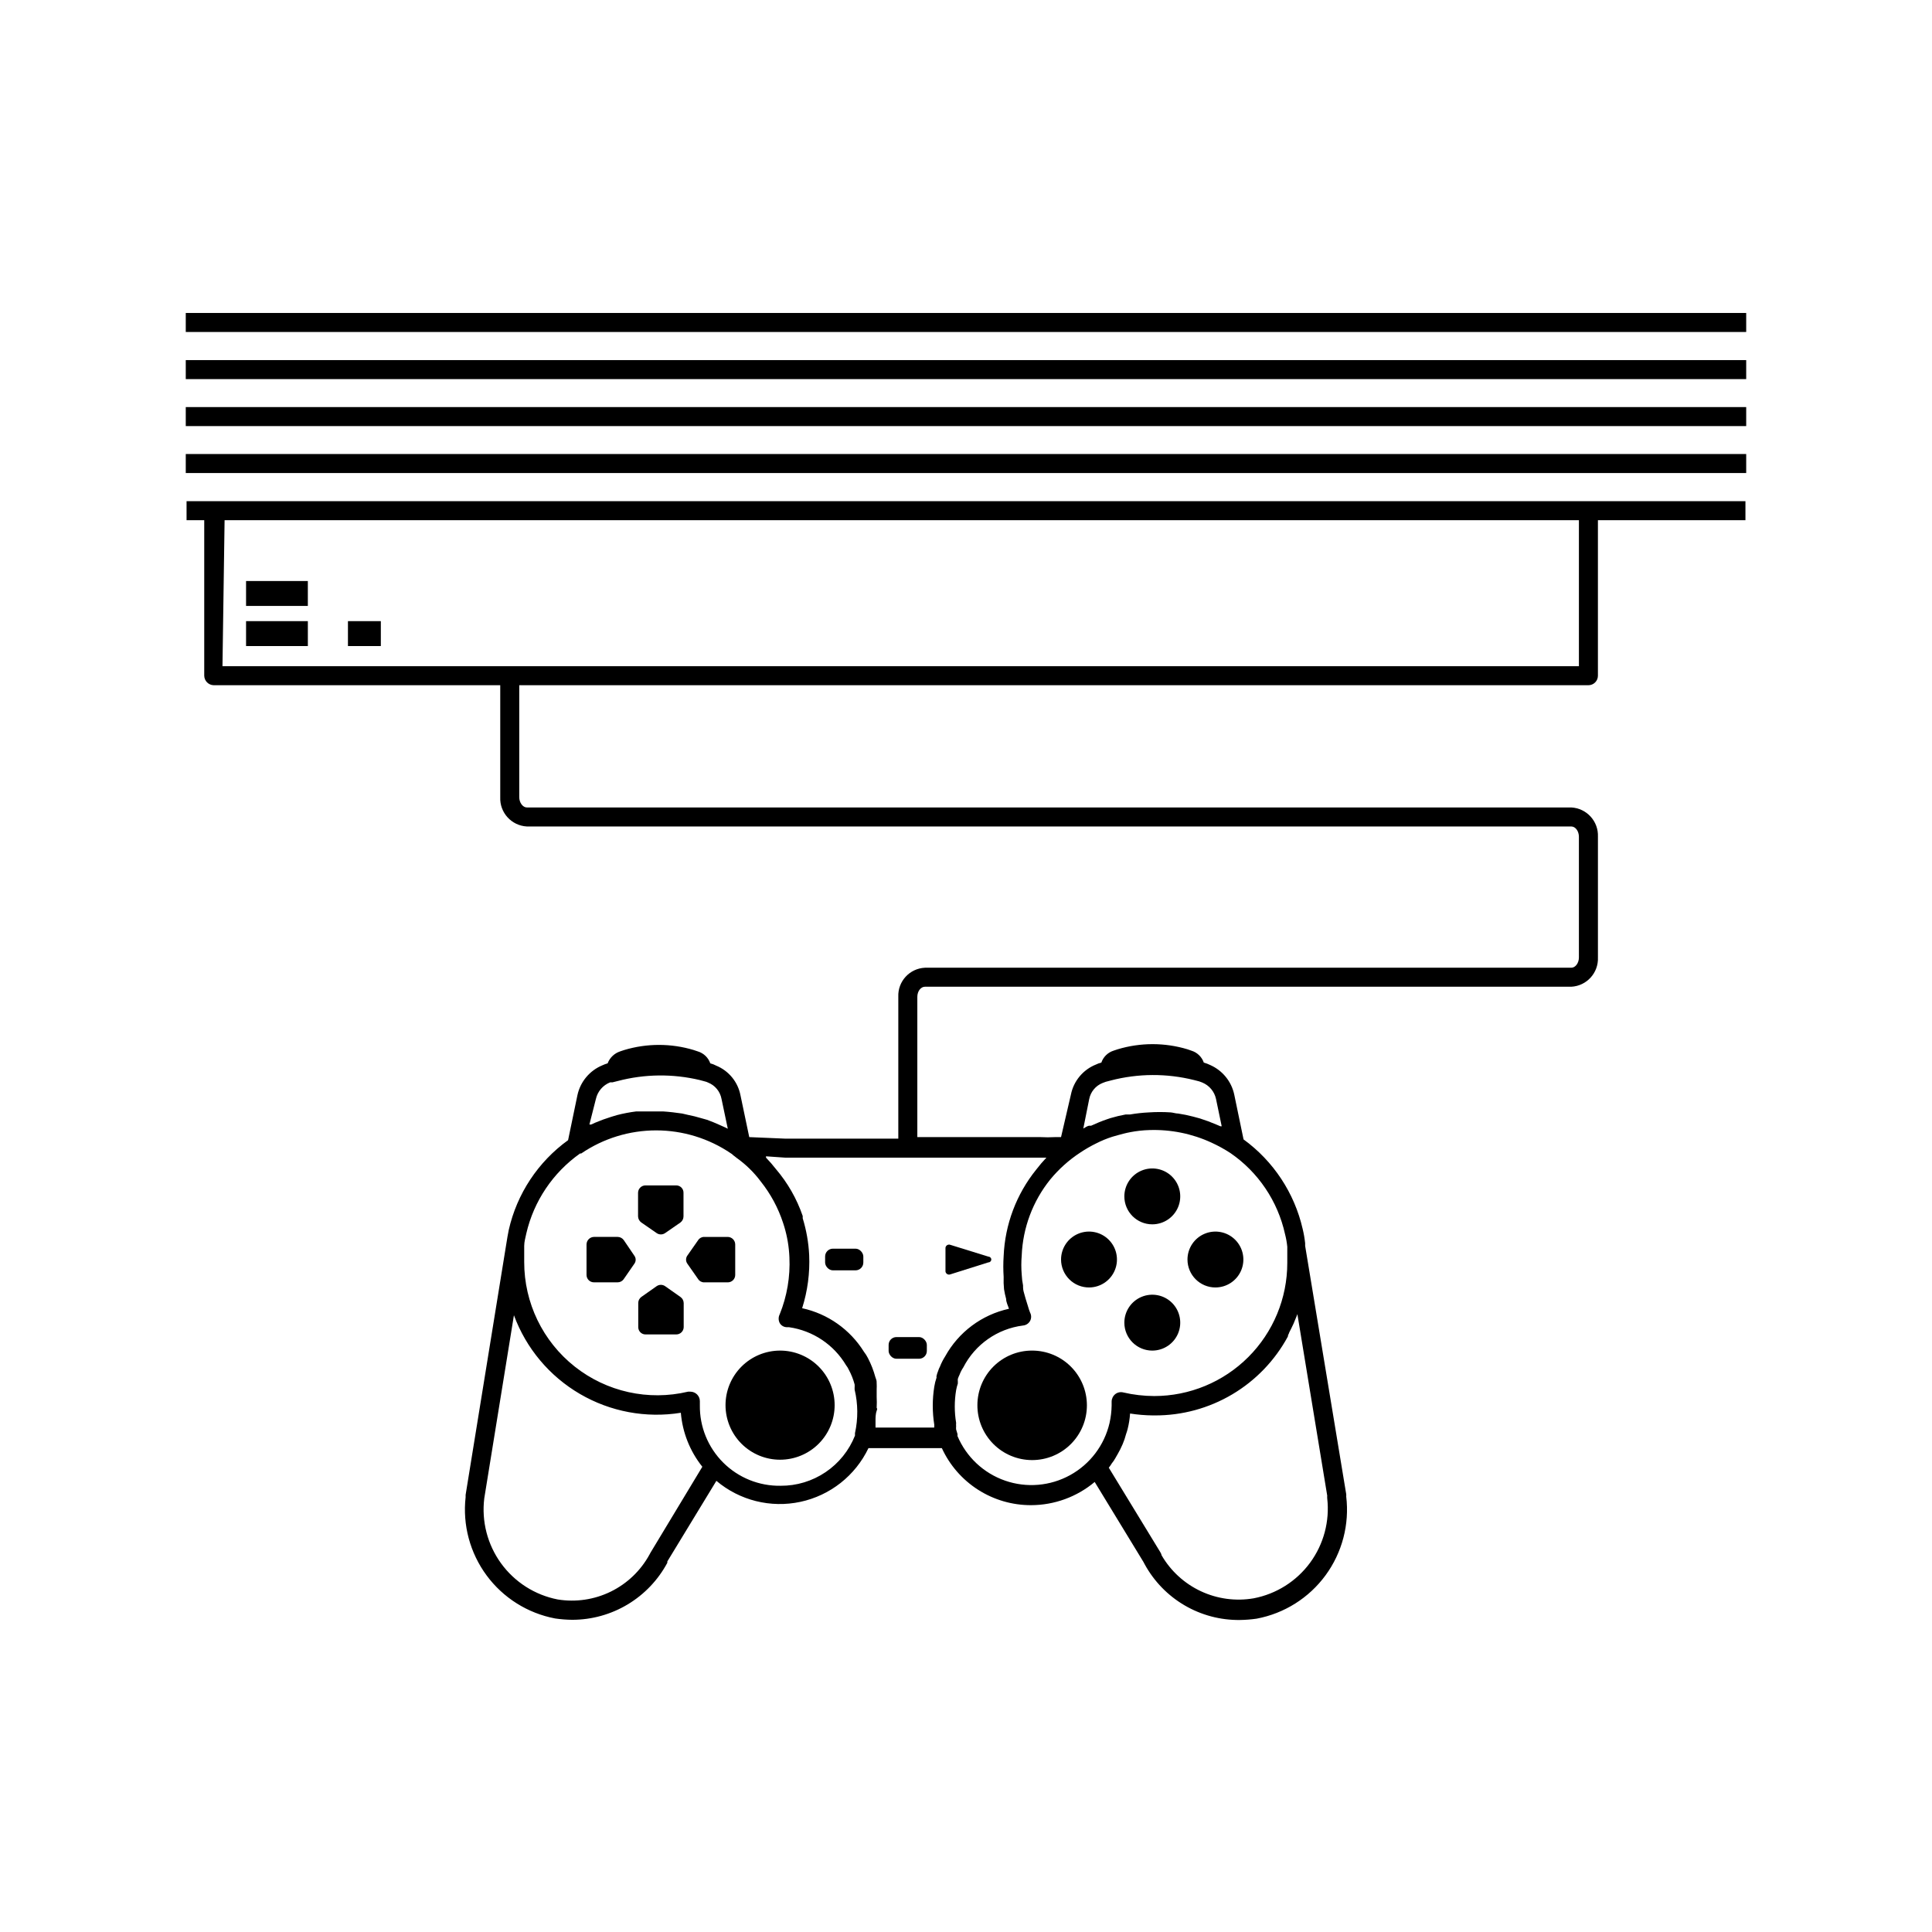
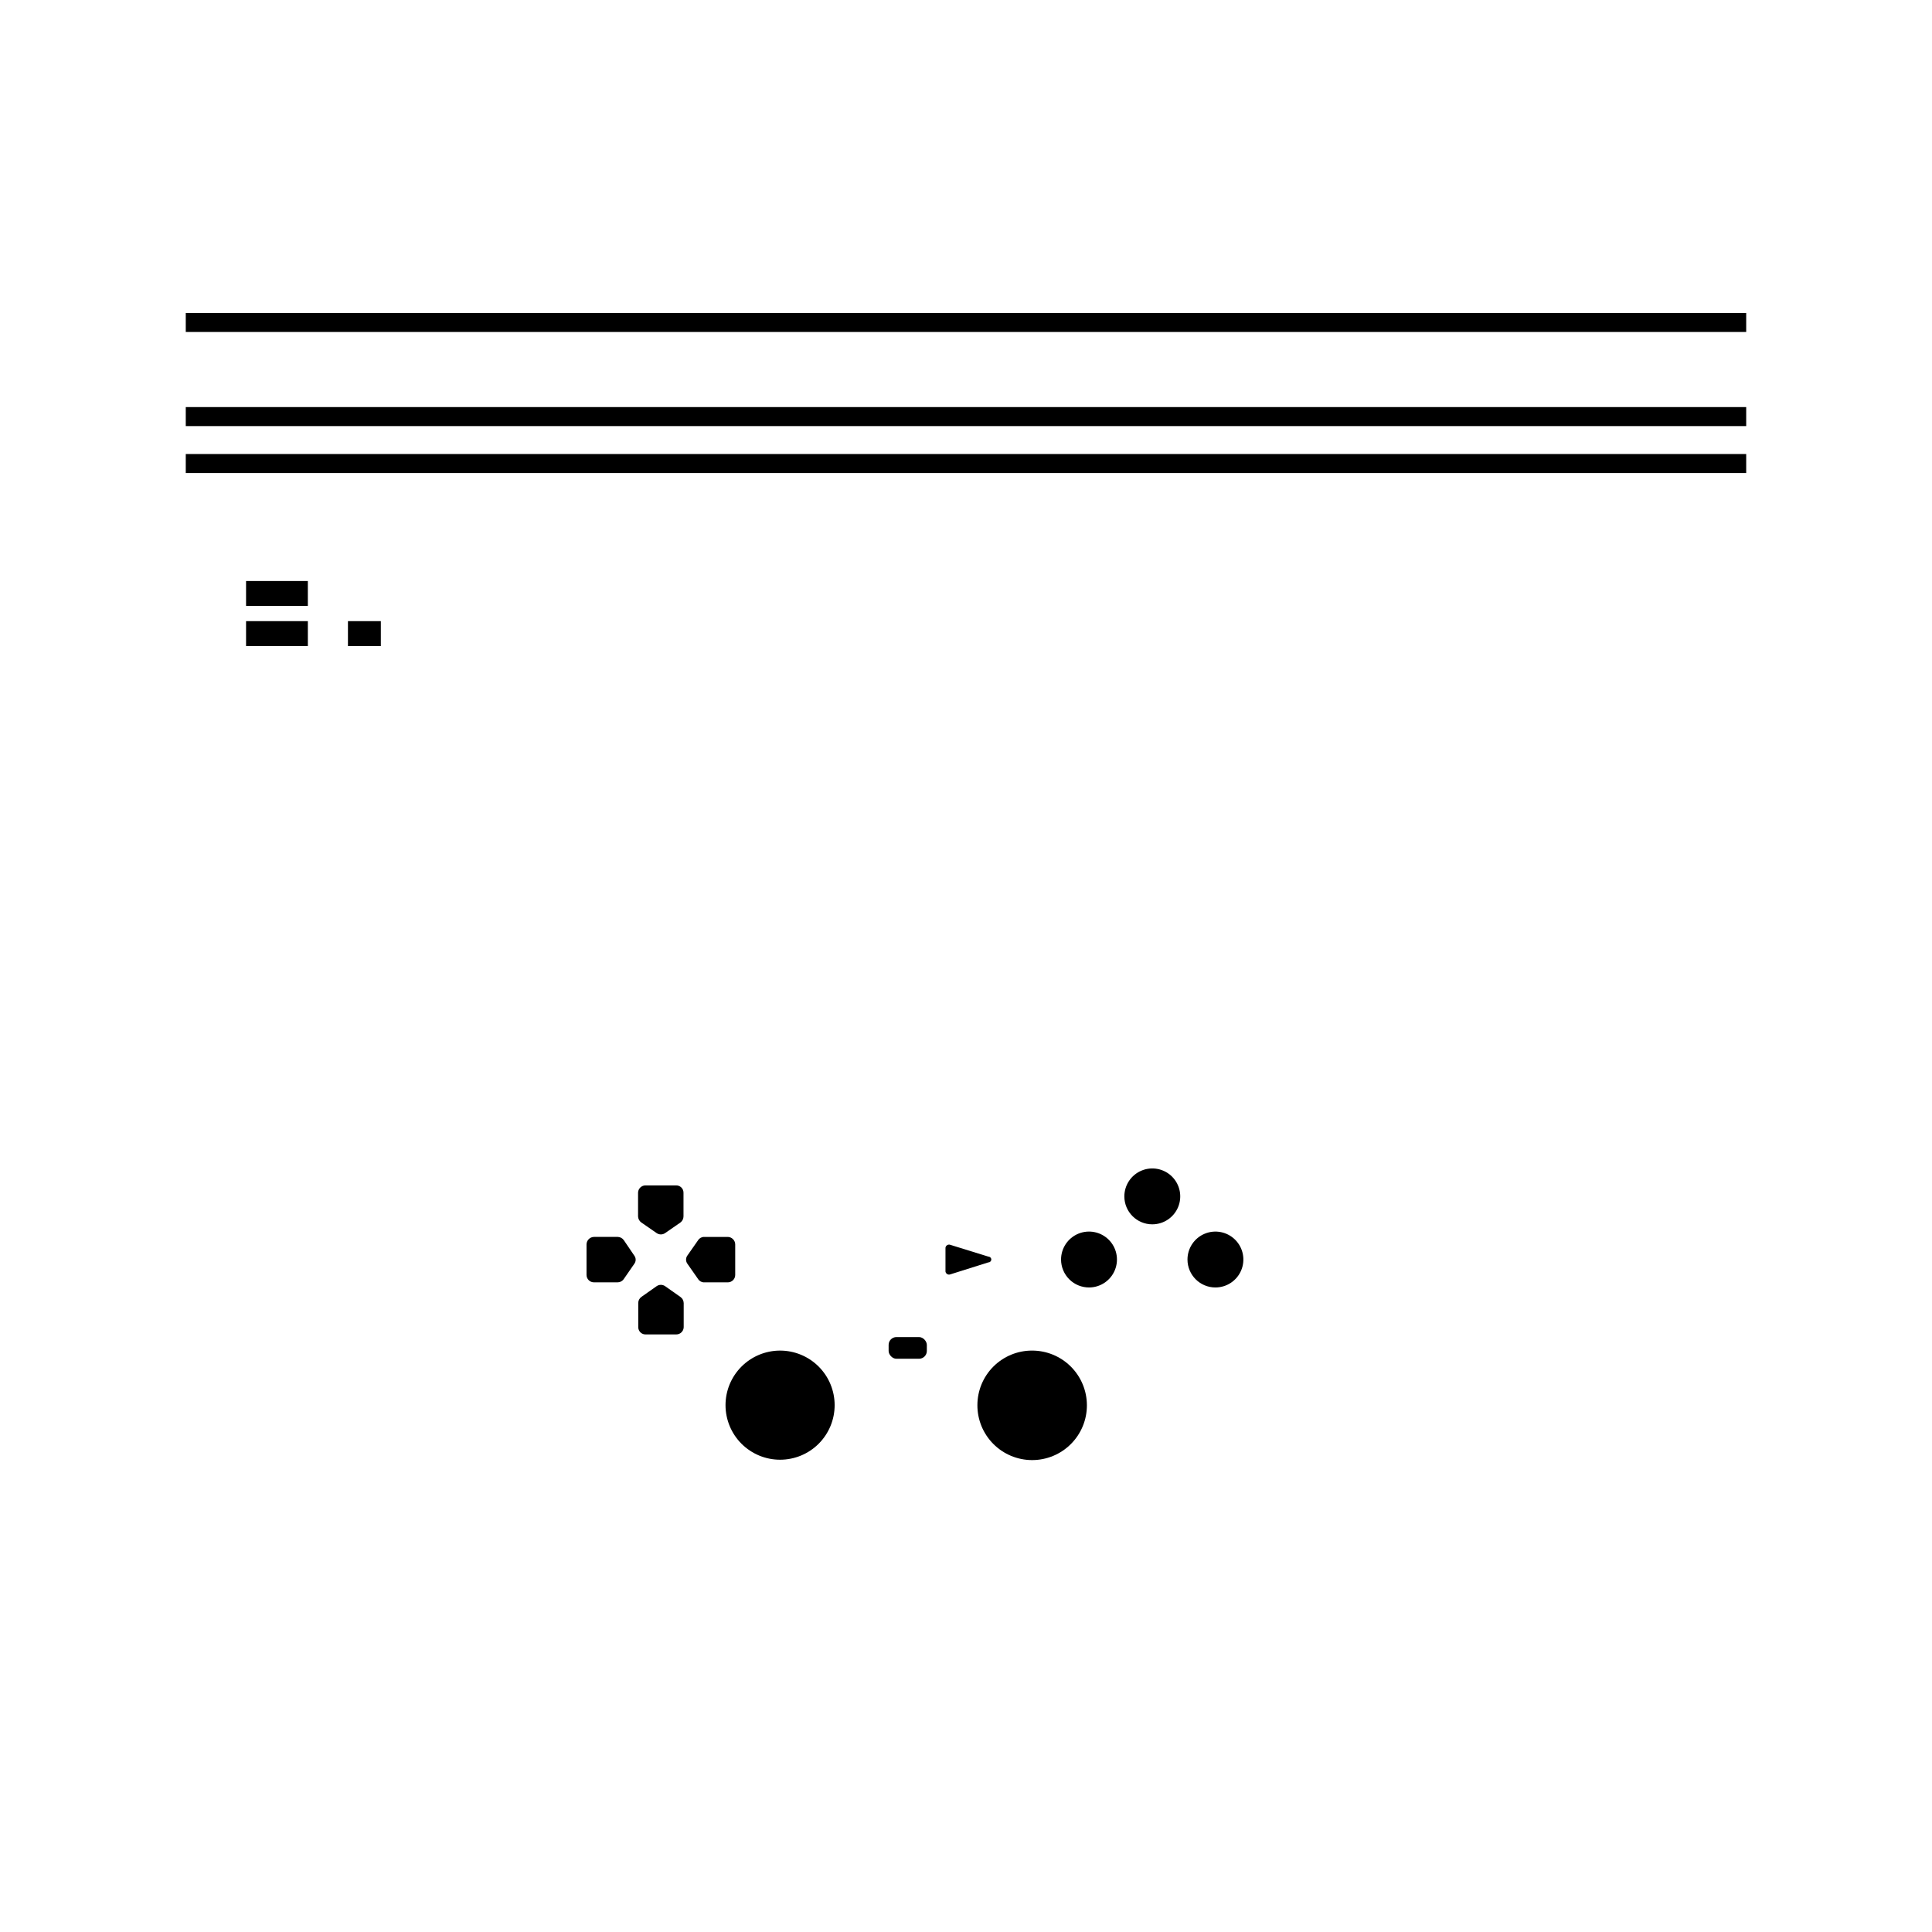
<svg xmlns="http://www.w3.org/2000/svg" fill="#000000" width="800px" height="800px" version="1.1" viewBox="144 144 512 512">
  <g>
    <path d="m193.23 226.94h413.53v5.039h-413.53z" />
-     <path d="m193.23 239.43h413.53v5.039h-413.53z" />
    <path d="m193.23 251.88h413.53v5.039h-413.53z" />
    <path d="m193.23 264.32h413.53v5.039h-413.53z" />
    <path d="m209.21 298.43v6.148h16.371v-6.602h-16.371z" />
    <path d="m209.21 308.61h16.375v6.602h-16.375z" />
    <path d="m236.21 308.61h8.715v6.602h-8.715z" />
-     <path d="m193.44 281.86h4.684v41.211c0.027 1.379 1.141 2.492 2.519 2.519h75.926v29.676c-0.172 4.082 2.973 7.539 7.051 7.758h276.79c1.109 0 2.016 1.258 2.016 2.719v31.992c0 1.461-0.906 2.719-2.016 2.719h-171.3l0.004 0.004c-4.074 0.188-7.227 3.633-7.055 7.707v37.586h-29.977l-9.523-0.406-2.316-11.035v0.004c-0.668-3.559-3.098-6.539-6.449-7.91-0.492-0.266-1.016-0.469-1.562-0.605-0.531-1.531-1.77-2.711-3.324-3.172l-1.059-0.352v-0.004c-6.012-1.812-12.426-1.812-18.438 0l-1.059 0.352v0.004c-1.531 0.5-2.754 1.668-3.324 3.172-0.469 0.129-0.922 0.297-1.359 0.504-3.398 1.391-5.891 4.371-6.652 7.961l-2.469 11.891c-7.961 5.746-13.551 14.203-15.719 23.777-0.25 1.211-0.453 2.418-0.656 3.727l-10.781 66.504v0.605c-0.828 7.363 1.16 14.77 5.559 20.73 4.402 5.961 10.891 10.035 18.172 11.414 1.504 0.219 3.016 0.336 4.535 0.352 5.172-0.008 10.246-1.414 14.684-4.078 4.434-2.66 8.066-6.473 10.508-11.035v-0.352l13-21.363h-0.004c6.164 5.207 14.395 7.262 22.281 5.566 7.887-1.695 14.543-6.953 18.023-14.23h19.449c2.074 4.519 5.406 8.344 9.594 11.023 4.191 2.68 9.062 4.102 14.035 4.09 6.172-0.008 12.145-2.184 16.875-6.148l12.898 21.16c0.102 0.227 0.223 0.445 0.352 0.656 2.469 4.512 6.113 8.27 10.551 10.871 4.438 2.602 9.5 3.945 14.641 3.891 1.5-0.02 3-0.137 4.484-0.352 7.328-1.379 13.859-5.492 18.266-11.508 4.406-6.019 6.359-13.484 5.465-20.887 0.023-0.203 0.023-0.406 0-0.605l-10.883-65.797v-0.707c-0.137-1.273-0.355-2.535-0.656-3.777-2.188-9.543-7.754-17.969-15.668-23.73l-2.469-11.891c-0.742-3.469-3.106-6.371-6.348-7.809-0.551-0.273-1.121-0.492-1.715-0.652-0.531-1.531-1.77-2.715-3.324-3.176l-1.008-0.352c-6.027-1.816-12.461-1.816-18.488 0l-1.059 0.352c-1.535 0.477-2.75 1.652-3.273 3.176-0.488 0.109-0.965 0.281-1.41 0.504-3.422 1.355-5.926 4.352-6.652 7.957l-2.621 11.285h-1.613 0.004c-1.277 0.07-2.555 0.07-3.832 0h-5.039-27.605v-37.18c0-1.461 0.906-2.672 2.016-2.672h171.3-0.004c4.082-0.215 7.227-3.676 7.055-7.758v-31.992c0.172-4.082-2.973-7.539-7.055-7.758h-276.79c-1.059 0-2.016-1.258-2.016-2.719v-29.676h283.34c0.668 0 1.309-0.266 1.781-0.738 0.473-0.473 0.738-1.113 0.738-1.781v-41.211h39.094v-5.039h-413.12zm108.47 153.41c0.445-2.016 1.859-3.676 3.777-4.434h0.605l1.41-0.352c7.125-1.879 14.602-1.965 21.766-0.254l1.309 0.352c0.301 0.066 0.586 0.168 0.859 0.305 1.859 0.73 3.211 2.367 3.574 4.332l1.664 7.91-0.707-0.352-1.461-0.656c-1.109-0.504-2.215-0.957-3.324-1.359l-1.613-0.453c-1.141-0.344-2.301-0.633-3.473-0.859l-1.512-0.352c-1.715-0.25-3.426-0.453-5.039-0.555h-1.512-5.039-0.605c-1.695 0.211-3.379 0.531-5.035 0.957l-1.512 0.453c-1.453 0.445-2.883 0.969-4.285 1.562l-1.109 0.504h-0.453zm14.508 120.16-0.301 0.555v-0.004c-2.324 4.258-5.914 7.688-10.273 9.82-4.359 2.129-9.273 2.852-14.059 2.07-6.031-1.176-11.395-4.598-15-9.57-3.609-4.977-5.199-11.133-4.449-17.23h-1.512 1.512l7.859-48.516v-0.004c3.234 8.77 9.414 16.141 17.484 20.855 8.07 4.715 17.523 6.481 26.75 4.992 0.434 5.227 2.418 10.211 5.695 14.309zm54.16-31.488v0.504c-1.562 3.941-4.277 7.32-7.793 9.691-3.516 2.375-7.664 3.633-11.902 3.606-5.699 0.098-11.195-2.121-15.23-6.144-4.035-4.027-6.266-9.516-6.184-15.215v-1.059c0-0.668-0.266-1.309-0.738-1.781-0.473-0.473-1.113-0.738-1.781-0.738h-0.605c-10.504 2.5-21.574 0.047-30.043-6.652-8.469-6.699-13.398-16.91-13.383-27.707v-3.223-1.055c0-1.16 0.352-2.215 0.555-3.273v-0.008c1.984-8.578 7.062-16.129 14.258-21.207h0.301c5.852-3.988 12.77-6.117 19.852-6.117 7.078 0 13.996 2.129 19.848 6.117 0.211 0.113 0.398 0.27 0.555 0.453l0.402 0.301 0.504 0.402c2.445 1.738 4.606 3.848 6.398 6.25 2.625 3.293 4.641 7.027 5.945 11.031l0.301 0.957h0.004c0.789 2.637 1.246 5.363 1.359 8.113 0.242 5.164-0.633 10.32-2.57 15.113-0.375 0.727-0.375 1.59 0 2.316 0.402 0.699 1.156 1.125 1.965 1.109h0.504c6.301 0.902 11.859 4.606 15.113 10.074 0.281 0.355 0.52 0.746 0.707 1.16 0.672 1.246 1.195 2.562 1.562 3.93 0.023 0.27 0.023 0.539 0 0.805v0.555c0.906 3.789 0.938 7.734 0.098 11.539zm115.07-26.805c0.402-0.805 0.805-1.562 1.16-2.367l0.555-1.359c0.172-0.379 0.324-0.766 0.453-1.16l7.91 48.113c-0.023 0.234-0.023 0.473 0 0.707 0.691 6.062-0.934 12.16-4.547 17.074-3.617 4.918-8.957 8.281-14.949 9.426-4.742 0.816-9.621 0.16-13.977-1.875-4.359-2.035-7.992-5.352-10.41-9.512-0.055-0.27-0.156-0.523-0.301-0.758l-13.703-22.469c0.297-0.363 0.566-0.754 0.805-1.156 0.363-0.441 0.684-0.91 0.957-1.414 0.453-0.754 0.855-1.512 1.258-2.266l0.656-1.41c0.371-0.867 0.672-1.758 0.906-2.672 0.16-0.43 0.293-0.863 0.406-1.309 0.344-1.355 0.562-2.738 0.652-4.133 2 0.316 4.023 0.484 6.047 0.504h0.504c7.219 0.031 14.312-1.895 20.523-5.578 6.211-3.68 11.305-8.98 14.742-15.328 0-0.504 0.352-0.805 0.352-1.059zm-53-61.867c0.383-1.945 1.73-3.562 3.578-4.281l0.805-0.301 1.359-0.352 0.004-0.004c7.231-1.879 14.816-1.914 22.066-0.102l1.359 0.352 0.805 0.301v0.004c1.848 0.762 3.203 2.379 3.629 4.332l1.512 7.254h-0.352l-1.059-0.453c-1.418-0.609-2.863-1.148-4.336-1.613l-1.863-0.504c-1.293-0.34-2.606-0.609-3.93-0.805-0.656 0-1.309-0.25-1.965-0.301-1.93-0.129-3.863-0.129-5.793 0-1.688 0.082-3.371 0.266-5.039 0.555h-1.16 0.004c-1.344 0.246-2.672 0.566-3.981 0.957l-0.906 0.301c-1.441 0.496-2.856 1.07-4.234 1.715h-0.402c-0.555 0-1.109 0.453-1.664 0.754zm-2.418 14.207c1.371-0.918 2.801-1.746 4.281-2.469 1.379-0.703 2.812-1.293 4.285-1.762l1.41-0.402c1.109-0.301 2.215-0.605 3.324-0.805v-0.004c1.66-0.32 3.348-0.508 5.039-0.555 5.676-0.195 11.316 0.945 16.473 3.324 1.746 0.797 3.43 1.727 5.039 2.773 7.367 5.062 12.535 12.734 14.461 21.461 0.289 1.109 0.492 2.238 0.602 3.375v0.254c-0.02 0.266-0.02 0.535 0 0.805v3.223 0.004c0 9.352-3.715 18.32-10.328 24.934-6.613 6.617-15.582 10.332-24.938 10.332-2.766-0.008-5.519-0.328-8.211-0.957-0.738-0.184-1.52-0.016-2.117 0.453-0.594 0.48-0.945 1.199-0.957 1.965v1.059c-0.027 1.559-0.215 3.109-0.555 4.633-1.367 5.875-5.16 10.891-10.441 13.801-5.277 2.91-11.547 3.445-17.242 1.465-5.695-1.977-10.281-6.281-12.621-11.84 0.027-0.184 0.027-0.371 0-0.555l-0.352-1.16v0.004c-0.031-0.27-0.031-0.539 0-0.809-0.023-0.316-0.023-0.637 0-0.957-0.477-2.867-0.477-5.797 0-8.664 0.109-0.598 0.262-1.188 0.453-1.762v-0.555c-0.023-0.219-0.023-0.438 0-0.656 0.117-0.383 0.27-0.754 0.453-1.109 0.254-0.691 0.594-1.352 1.008-1.965 3.121-6.078 9.039-10.223 15.82-11.082 0.781-0.07 1.48-0.523 1.863-1.211 0.375-0.691 0.375-1.523 0-2.215-0.215-0.543-0.398-1.098-0.555-1.664l-0.25-0.805c-0.301-0.855-0.504-1.715-0.754-2.57-0.254-0.855-0.305-1.16-0.305-2.168-0.191-0.945-0.309-1.906-0.352-2.871-0.141-1.676-0.141-3.359 0-5.035 0.293-7.356 2.941-14.418 7.555-20.152 2.266-2.754 4.934-5.148 7.91-7.106zm-15.113 1.309h5.441 0.754c-0.945 0.992-1.836 2.035-2.668 3.125-5.281 6.527-8.32 14.582-8.668 22.973-0.121 1.828-0.121 3.664 0 5.492-0.039 1.094-0.008 2.188 0.102 3.273 0.137 0.867 0.32 1.727 0.555 2.57 0 0.906 0.504 1.812 0.754 2.621-7.203 1.574-13.375 6.184-16.926 12.645-0.543 0.844-0.996 1.738-1.359 2.672-0.207 0.383-0.379 0.789-0.504 1.207-0.172 0.406-0.309 0.828-0.402 1.262-0.035 0.148-0.035 0.305 0 0.453-0.273 0.785-0.477 1.594-0.605 2.418-0.531 3.336-0.531 6.738 0 10.074v0.453c-0.023 0.102-0.023 0.203 0 0.305h-15.57v-0.805-1.258c0-0.402 0-1.562 0.301-2.367 0.301-0.805 0-0.555 0-0.855l0.004-0.004c0.051-0.941 0.051-1.883 0-2.824v-0.402-1.613c0.027-0.535 0.027-1.074 0-1.609-0.023-0.102-0.023-0.203 0-0.305 0-0.504-0.25-1.008-0.352-1.359-0.473-1.746-1.133-3.434-1.969-5.039-0.297-0.586-0.652-1.141-1.055-1.66-3.676-5.902-9.582-10.066-16.375-11.539 1.445-4.555 2.078-9.332 1.863-14.105-0.164-3.301-0.738-6.566-1.711-9.723v-0.605c-1.566-4.559-3.977-8.781-7.106-12.445-0.82-1.055-1.691-2.062-2.621-3.023v-0.352l5.039 0.352zm-211.6-168.93h358.91v38.691h-359.47z" />
    <path d="m381.56 498.34h5.996c1.141 0 2.066 1.141 2.066 2.066v1.613c0 1.141-0.926 2.066-2.066 2.066h-5.996c-1.141 0-2.066-1.141-2.066-2.066v-1.613c0-1.141 0.926-2.066 2.066-2.066z" />
-     <path d="m364.73 474.91h5.996c1.141 0 2.066 1.141 2.066 2.066v1.613c0 1.141-0.926 2.066-2.066 2.066h-5.996c-1.141 0-2.066-1.141-2.066-2.066v-1.613c0-1.141 0.926-2.066 2.066-2.066z" />
    <path d="m395.87 481.71 10.078-3.176v0.004c0.414 0 0.754-0.34 0.754-0.758 0-0.414-0.34-0.754-0.754-0.754l-10.078-3.125c-0.273-0.109-0.582-0.09-0.84 0.059-0.258 0.148-0.43 0.406-0.469 0.699v6.297c0.039 0.293 0.211 0.551 0.469 0.699 0.258 0.148 0.566 0.168 0.84 0.055z" />
    <path d="m318.03 470.79c0.668 0.457 1.551 0.457 2.219 0l4.082-2.82v-0.004c0.504-0.379 0.805-0.977 0.805-1.609v-6.25c0.012-0.523-0.188-1.031-0.559-1.402-0.375-0.371-0.883-0.574-1.406-0.562h-8.113c-1.082 0-1.965 0.883-1.965 1.965v6.25c0.02 0.641 0.336 1.234 0.859 1.609z" />
    <path d="m320.25 484.84c-0.668-0.457-1.551-0.457-2.219 0l-4.082 2.871h0.004c-0.516 0.375-0.816 0.977-0.809 1.613v6.398c0 0.516 0.211 1.012 0.578 1.371 0.371 0.359 0.871 0.559 1.387 0.543h8.113c1.066 0 1.938-0.848 1.965-1.914v-6.398c-0.012-0.645-0.332-1.242-0.855-1.613z" />
    <path d="m338.84 481.87v-8.109c-0.027-1.074-0.891-1.941-1.965-1.965h-6.246c-0.652-0.016-1.262 0.309-1.613 0.855l-2.82 4.031c-0.512 0.668-0.512 1.598 0 2.266l2.82 4.031c0.352 0.547 0.961 0.871 1.613 0.855h6.246c0.52 0 1.02-0.207 1.391-0.574 0.367-0.371 0.574-0.867 0.574-1.391z" />
    <path d="m309.31 472.65c-0.371-0.527-0.969-0.844-1.613-0.855h-6.297c-1.074 0.023-1.938 0.891-1.965 1.965v8.113-0.004c0 1.086 0.879 1.965 1.965 1.965h6.246c0.637 0.008 1.238-0.293 1.613-0.805l2.82-4.082c0.504-0.652 0.504-1.562 0-2.215z" />
    <path d="m449.37 468.46c2.996 0 5.695-1.805 6.844-4.57 1.145-2.769 0.512-5.953-1.605-8.07-2.117-2.117-5.305-2.754-8.07-1.605-2.769 1.145-4.574 3.848-4.574 6.84 0 4.094 3.316 7.406 7.406 7.406z" />
-     <path d="m449.37 501.92c2.996 0 5.695-1.805 6.844-4.57 1.145-2.769 0.512-5.953-1.605-8.07-2.117-2.117-5.305-2.754-8.07-1.605-2.769 1.145-4.574 3.848-4.574 6.84 0 4.09 3.316 7.406 7.406 7.406z" />
    <path d="m466.1 485.19c2.996 0 5.695-1.805 6.844-4.57 1.145-2.769 0.512-5.953-1.605-8.07-2.117-2.117-5.305-2.754-8.07-1.605-2.769 1.145-4.574 3.848-4.574 6.84 0 4.09 3.316 7.406 7.406 7.406z" />
    <path d="m432.7 485.19c2.988-0.039 5.656-1.871 6.769-4.641 1.117-2.769 0.457-5.938-1.668-8.035s-5.305-2.715-8.059-1.562c-2.754 1.152-4.551 3.848-4.551 6.832 0 1.984 0.797 3.883 2.207 5.273 1.41 1.395 3.32 2.16 5.301 2.133z" />
    <path d="m350.68 501.92c-3.832 0.016-7.504 1.547-10.203 4.266-2.703 2.719-4.215 6.394-4.207 10.227 0.012 3.832 1.539 7.504 4.254 10.211 2.715 2.703 6.391 4.223 10.223 4.215 3.832-0.004 7.508-1.527 10.215-4.238 2.707-2.711 4.227-6.387 4.227-10.219 0-3.844-1.527-7.531-4.25-10.242-2.723-2.715-6.414-4.231-10.258-4.219z" />
    <path d="m403.02 516.38c-0.012 3.856 1.508 7.555 4.227 10.285 2.719 2.734 6.414 4.269 10.27 4.273 3.852 0.004 7.551-1.523 10.273-4.25 2.727-2.723 4.258-6.422 4.25-10.277-0.004-3.852-1.539-7.547-4.273-10.266-2.731-2.719-6.43-4.238-10.285-4.227-3.836 0-7.512 1.523-10.223 4.234-2.715 2.715-4.238 6.391-4.238 10.227z" />
  </g>
</svg>